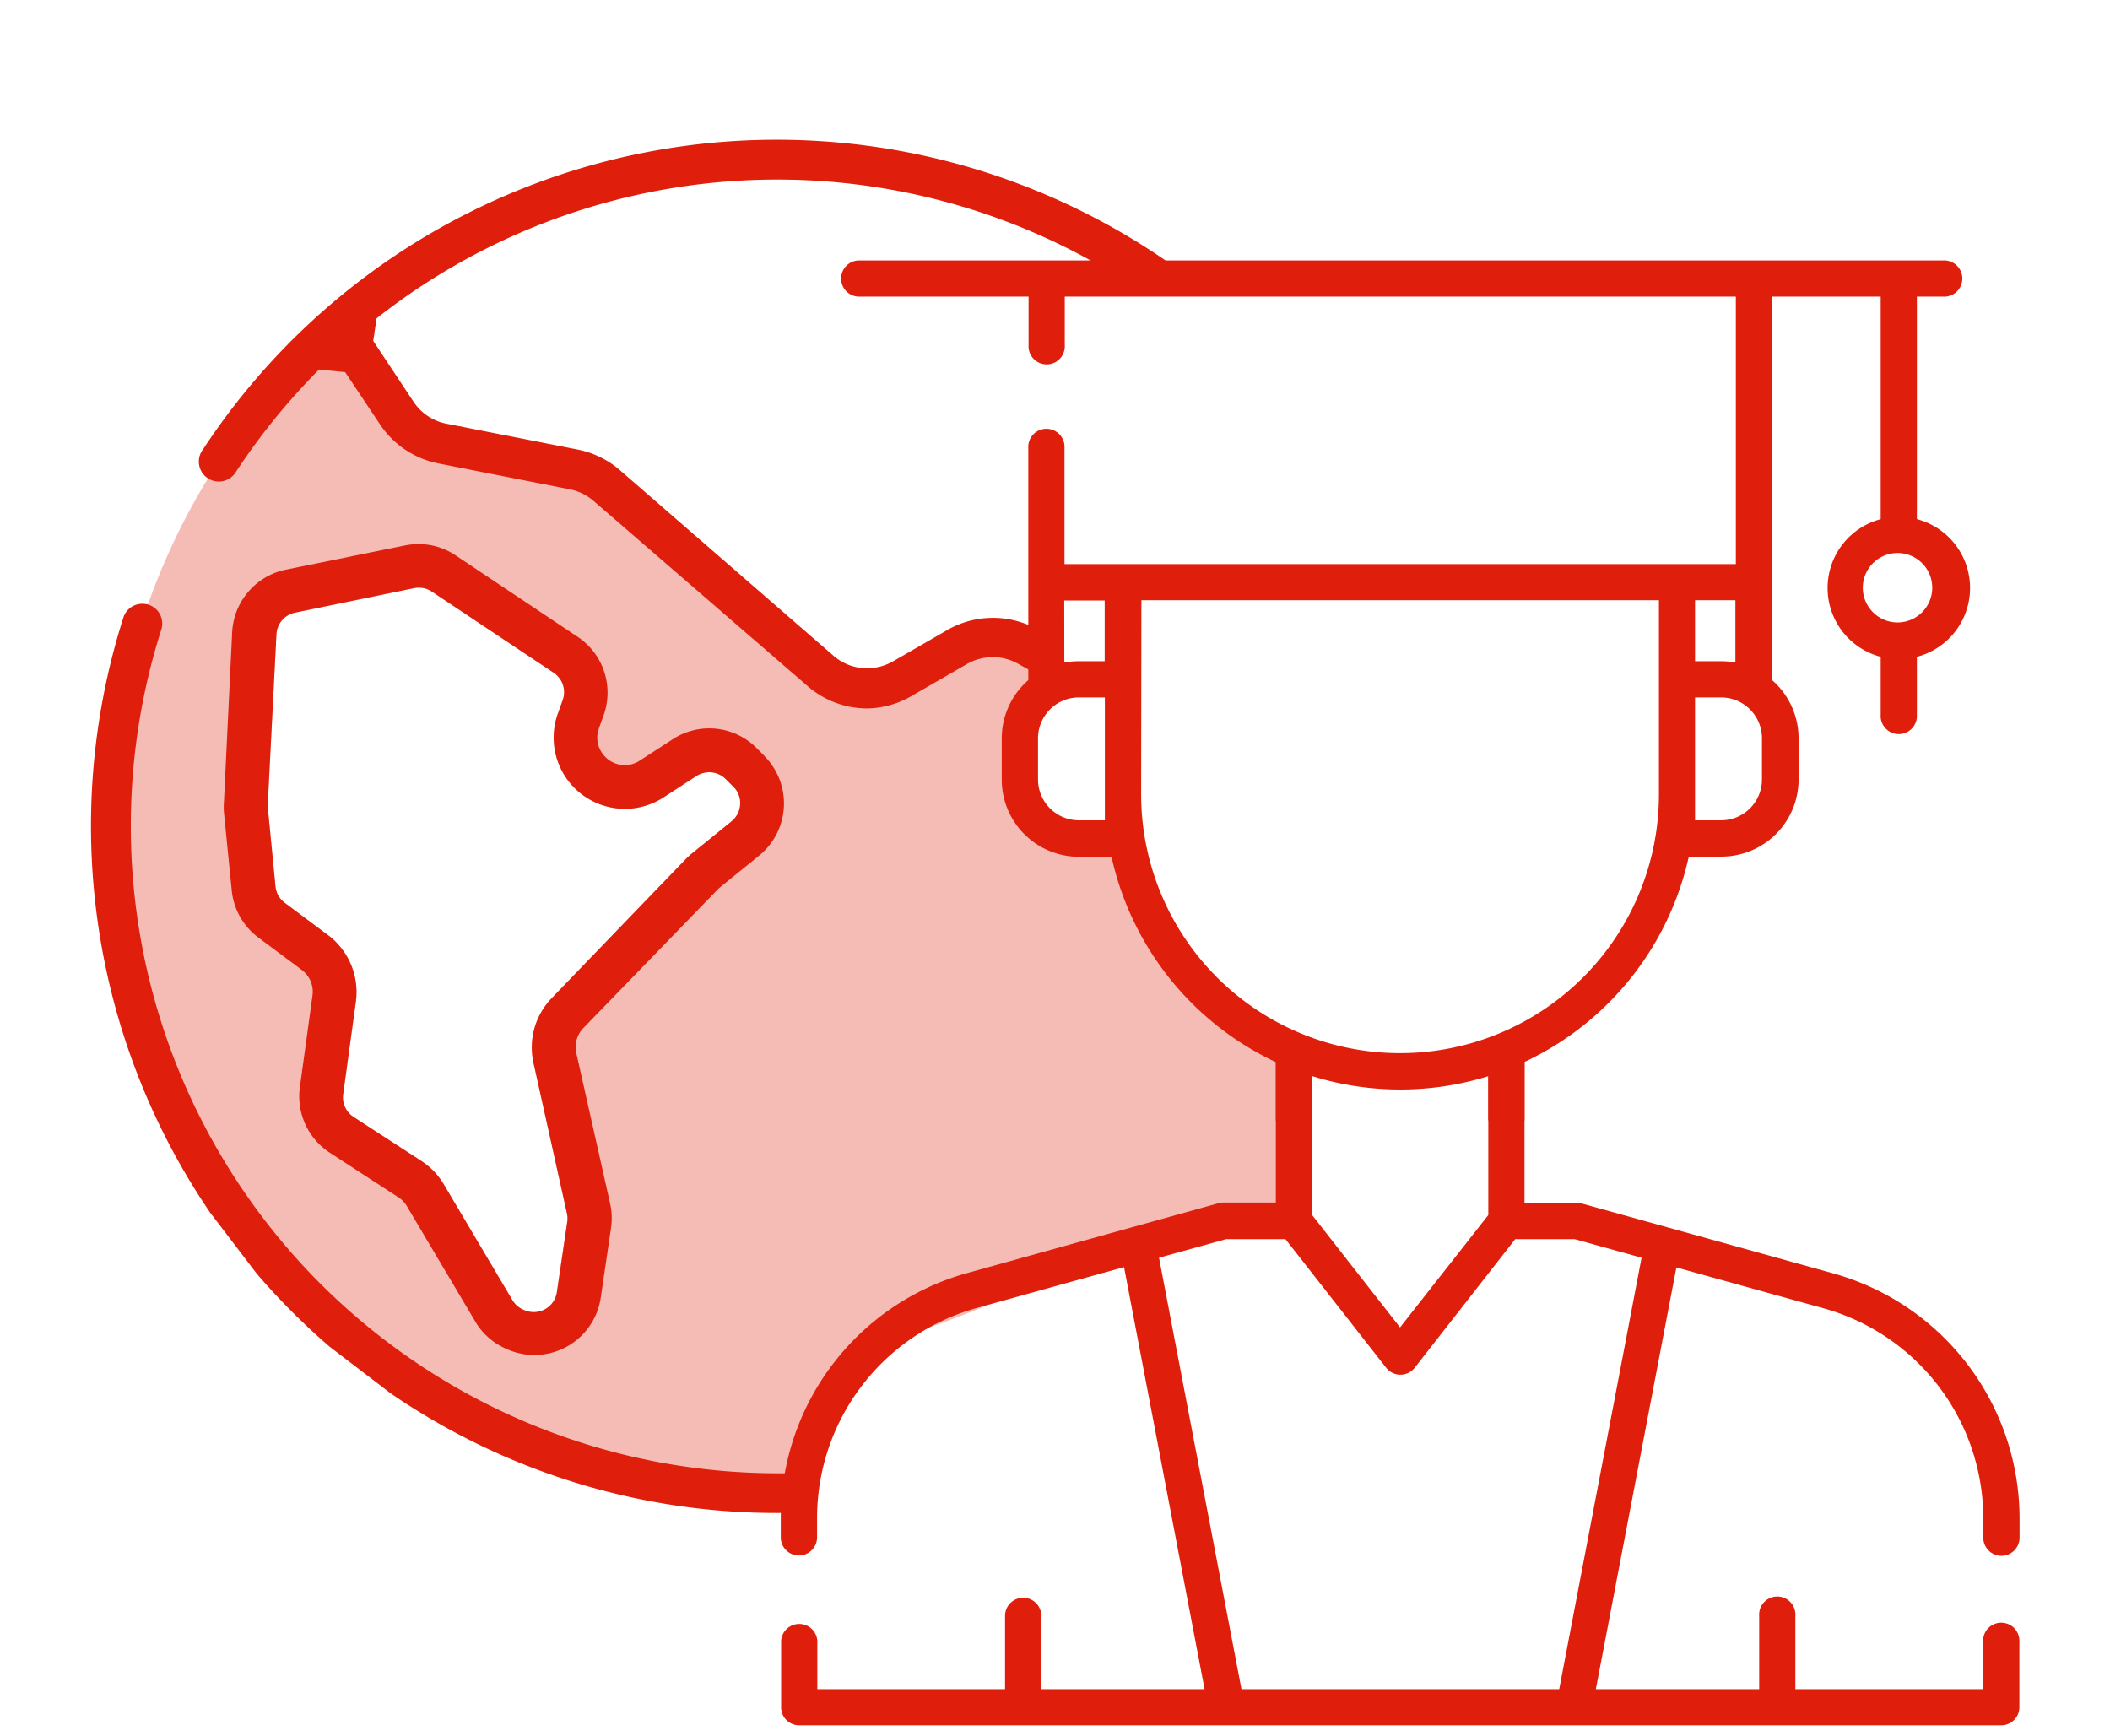
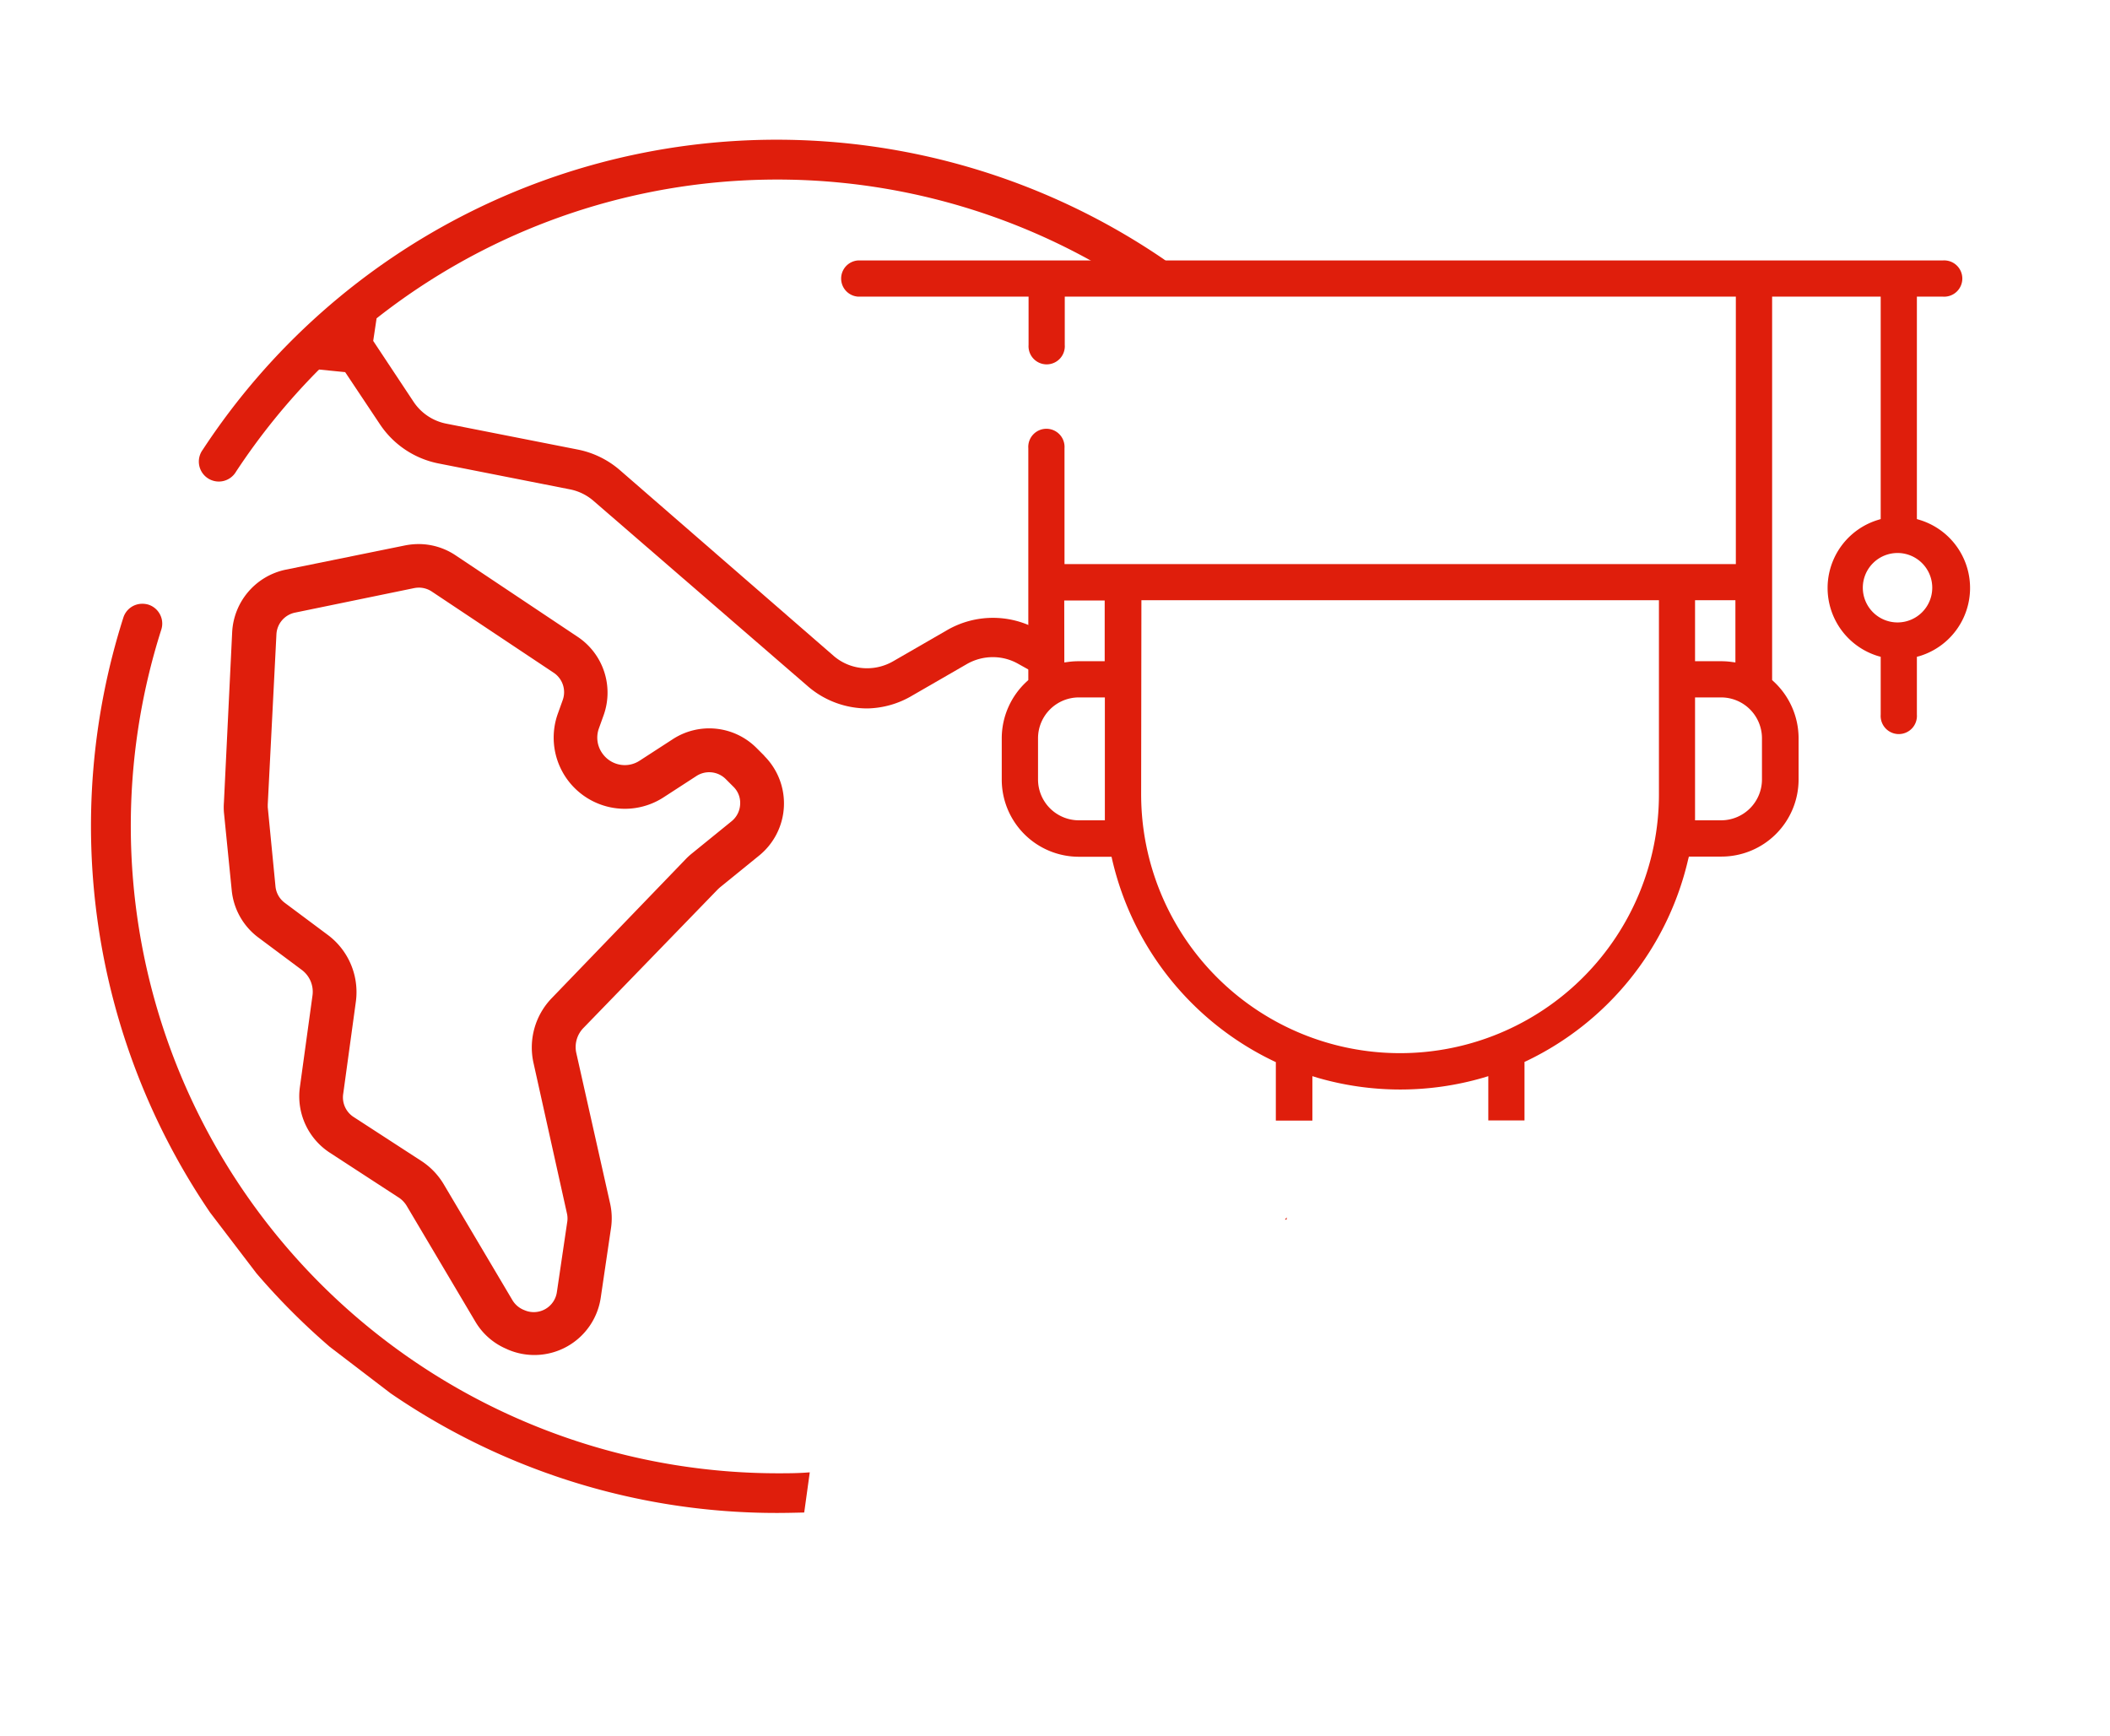
<svg xmlns="http://www.w3.org/2000/svg" id="Слой_1" data-name="Слой 1" viewBox="0 0 243.11 200">
  <defs>
    <style>.cls-1{fill:#f5bbb5;}.cls-2{fill:#df1e0c;}.cls-3{fill:none;}</style>
  </defs>
  <title>international students</title>
-   <path class="cls-1" d="M148.34,120.89c-7.85-2.44-12.61-14.94-19-22.87-3-3.68-11.42.69-11-5.28.33-4.85.7-11.54,1-18.23l-4.56-1.8L98.92,79.46l-6.73-3.65-23-20.71S57.91,52.34,56.07,52s-11.32-3.18-11.32-3.18L39.93,36.53a76.87,76.87,0,0,0,49.6,135.6c.89,0,2.41.8,2.66,0,2.75-9.33,3.71-15.62,10.1-17.59,19.59-6.07,25.07-12.63,45.76-15.11C149.39,136.71,148.34,133.84,148.34,120.89Zm-64-26.26L79.77,98.3A7.73,7.73,0,0,0,79,99L63.58,115a8.18,8.18,0,0,0-2.11,7.48l3.87,17.42a2.67,2.67,0,0,1,0,1l-1.18,8a2.69,2.69,0,0,1-3.7,2.08l-.17-.07a2.73,2.73,0,0,1-1.25-1.1l-7.9-13.33a8.22,8.22,0,0,0-2.58-2.7l-7.87-5.11A2.69,2.69,0,0,1,39.55,126L41,115.43a8.22,8.22,0,0,0-3.2-7.68l-5-3.73a2.68,2.68,0,0,1-1.06-1.89L30.85,93V92.7l1-19.62a2.69,2.69,0,0,1,2.14-2.49l13.75-2.83a3.07,3.07,0,0,1,.53-.05,2.68,2.68,0,0,1,1.48.45l14.08,9.38a2.69,2.69,0,0,1,1,3.14l-.56,1.56a8.2,8.2,0,0,0,12.19,9.63l3.79-2.46a2.7,2.7,0,0,1,3.36.35l.89.89a2.59,2.59,0,0,1,.78,2A2.67,2.67,0,0,1,84.29,94.63Z" />
  <path class="cls-2" d="M88.06,87.08l-.89-.89a7.7,7.7,0,0,0-9.68-1l-3.81,2.47a3.12,3.12,0,0,1-1.7.5,3.16,3.16,0,0,1-2.54-1.3A3.12,3.12,0,0,1,69,83.94l.56-1.56a7.73,7.73,0,0,0-3-9L52.51,64a7.66,7.66,0,0,0-4.29-1.31,8.28,8.28,0,0,0-1.57.16L32.92,65.64a7.76,7.76,0,0,0-6.17,7.2L25.8,92.45a7.33,7.33,0,0,0,0,1.15l.9,9a7.72,7.72,0,0,0,3.06,5.42l5,3.73A3.14,3.14,0,0,1,36,114.74l-1.45,10.54A7.75,7.75,0,0,0,38,132.82l7.85,5.11a3,3,0,0,1,1,1l7.91,13.34a7.61,7.61,0,0,0,3.58,3.15l.17.08a7.73,7.73,0,0,0,10.71-6l1.18-8a7.82,7.82,0,0,0-.1-2.81L66.4,121.33a3.15,3.15,0,0,1,.81-2.87l15.51-16,.23-.21,4.52-3.67a7.74,7.74,0,0,0,.59-11.48Zm-3.77,7.55L79.77,98.3A7.73,7.73,0,0,0,79,99L63.58,115a8.18,8.18,0,0,0-2.11,7.48l3.87,17.42a2.67,2.67,0,0,1,0,1l-1.18,8a2.69,2.69,0,0,1-3.7,2.08l-.17-.07a2.73,2.73,0,0,1-1.25-1.1l-7.9-13.33a8.22,8.22,0,0,0-2.58-2.7l-7.87-5.11A2.69,2.69,0,0,1,39.55,126L41,115.43a8.22,8.22,0,0,0-3.2-7.68l-5-3.73a2.68,2.68,0,0,1-1.06-1.89L30.85,93V92.7l1-19.62a2.69,2.69,0,0,1,2.14-2.49l13.75-2.83a3.07,3.07,0,0,1,.53-.05,2.68,2.68,0,0,1,1.48.45l14.08,9.38a2.69,2.69,0,0,1,1,3.14l-.56,1.56a8.2,8.2,0,0,0,12.19,9.63l3.79-2.46a2.7,2.7,0,0,1,3.36.35l.89.89a2.59,2.59,0,0,1,.78,2A2.67,2.67,0,0,1,84.29,94.63Z" />
  <path class="cls-2" d="M148.25,140.27l-.2.26.19,0Z" />
  <path class="cls-2" d="M99.94,81.63a10.48,10.48,0,0,1-6.87-2.56L68.38,57.71a5.87,5.87,0,0,0-2.69-1.32l-15.22-3a10.57,10.57,0,0,1-6.7-4.51l-4-6-3-.3-.16.15A75.81,75.81,0,0,0,27.2,54.34a2.3,2.3,0,1,1-3.84-2.52A79.08,79.08,0,0,1,134.1,29.88l2.53,1.93h-7.9a74.6,74.6,0,0,0-85.2,4.76l-.14.11L43,39.28l4.64,7a5.9,5.9,0,0,0,3.75,2.53l15.23,3a10.52,10.52,0,0,1,4.8,2.36L96.08,75.6A5.87,5.87,0,0,0,99.93,77a6,6,0,0,0,2.95-.79l6.29-3.63a10.55,10.55,0,0,1,10.36-.06l.1,0v5.26l-2.35-1.31a5.88,5.88,0,0,0-2.87-.75,6,6,0,0,0-3,.79l-6.29,3.63A10.5,10.5,0,0,1,99.94,81.63Z" />
  <path class="cls-2" d="M89.53,174.33A78.58,78.58,0,0,1,45,160.54l-7-5.35a78.59,78.59,0,0,1-8.45-8.47l-5.34-7a79.15,79.15,0,0,1-10-68.55,2.28,2.28,0,0,1,2.19-1.6,2.42,2.42,0,0,1,.7.1,2.29,2.29,0,0,1,1.34,1.14,2.27,2.27,0,0,1,.14,1.75,74.59,74.59,0,0,0,71,97.2c1.16,0,2.38,0,3.72-.11l-.64,4.63C91.4,174.31,90.44,174.33,89.53,174.33Z" />
-   <path class="cls-2" d="M92.07,198.8A2.08,2.08,0,0,1,90,196.72v-7.66a2.09,2.09,0,0,1,4.17,0v5.57h21.63v-8.44a2.09,2.09,0,0,1,4.18,0v8.44h18.81L129.51,146l-17,4.72a25.14,25.14,0,0,0-18.37,24.16v2.26a2.09,2.09,0,0,1-4.18,0v-2.26a29.33,29.33,0,0,1,21.43-28.18l29-8.06a2.1,2.1,0,0,1,.56-.08H147V120.88l4.18,1.59V140l10.13,12.95L171.48,140v-17.5l4.17-1.59V138.6h6.07a2.09,2.09,0,0,1,.55.08l29,8.06a29.33,29.33,0,0,1,21.42,28.18v2.26a2.1,2.1,0,0,1-2.09,2.09,2.1,2.1,0,0,1-2.09-2.09v-2.26a25.15,25.15,0,0,0-18.36-24.16l-17-4.72-9.28,48.59h18.82v-8.44a2.09,2.09,0,1,1,4.17,0v8.44h21.63v-5.57a2.09,2.09,0,0,1,4.18,0v7.66a2.09,2.09,0,0,1-2.09,2.08H92.07Zm41.47-53.88,9.5,49.71h36.61l9.49-49.71-7.71-2.14h-6.85L163,157.6a2.09,2.09,0,0,1-3.29,0l-11.6-14.82h-6.85Z" />
  <path class="cls-2" d="M171.48,129.1V124l-.59.18a34.21,34.21,0,0,1-19.1,0l-.58-.18v5.12H147v-6.74l-.26-.12a34.3,34.3,0,0,1-18.59-23.18l-.08-.36h-3.77a8.89,8.89,0,0,1-8.88-8.88V85.06a8.9,8.9,0,0,1,2.91-6.56l.15-.14V51.64a2.09,2.09,0,1,1,4.17,0V65H200V34.18H122.68v5.57a2.09,2.09,0,1,1-4.17,0V34.18H98.86a2.09,2.09,0,0,1,0-4.17h125a2.09,2.09,0,1,1,0,4.17h-3V59.81l.33.1a8.2,8.2,0,0,1,0,15.68l-.33.09v6.67a2.09,2.09,0,1,1-4.17,0V75.68l-.32-.09a8.2,8.2,0,0,1,0-15.68l.32-.1V34.18H204.18V78.36l.15.14a8.92,8.92,0,0,1,2.9,6.56v4.76a8.89,8.89,0,0,1-8.88,8.88h-3.76l-.09.35a34.31,34.31,0,0,1-18.59,23.19l-.26.12v6.74Zm-40-37.58a29.83,29.83,0,1,0,59.66,0V69.16H131.51Zm-7.18-11.16a4.71,4.71,0,0,0-4.7,4.7v4.76a4.71,4.71,0,0,0,4.7,4.7h3V80.36Zm71,14.16h3a4.71,4.71,0,0,0,4.71-4.7V85.06a4.71,4.71,0,0,0-4.71-4.7h-3Zm0-18.33h3a8.79,8.79,0,0,1,1.13.07l.52.07V69.16h-4.65Zm-72.67.14.52-.07a8.68,8.68,0,0,1,1.13-.07h3v-7h-4.66Zm96-12.61a4,4,0,1,0,4,4A4,4,0,0,0,218.73,63.72Z" />
-   <rect class="cls-3" width="243.11" height="200" />
</svg>